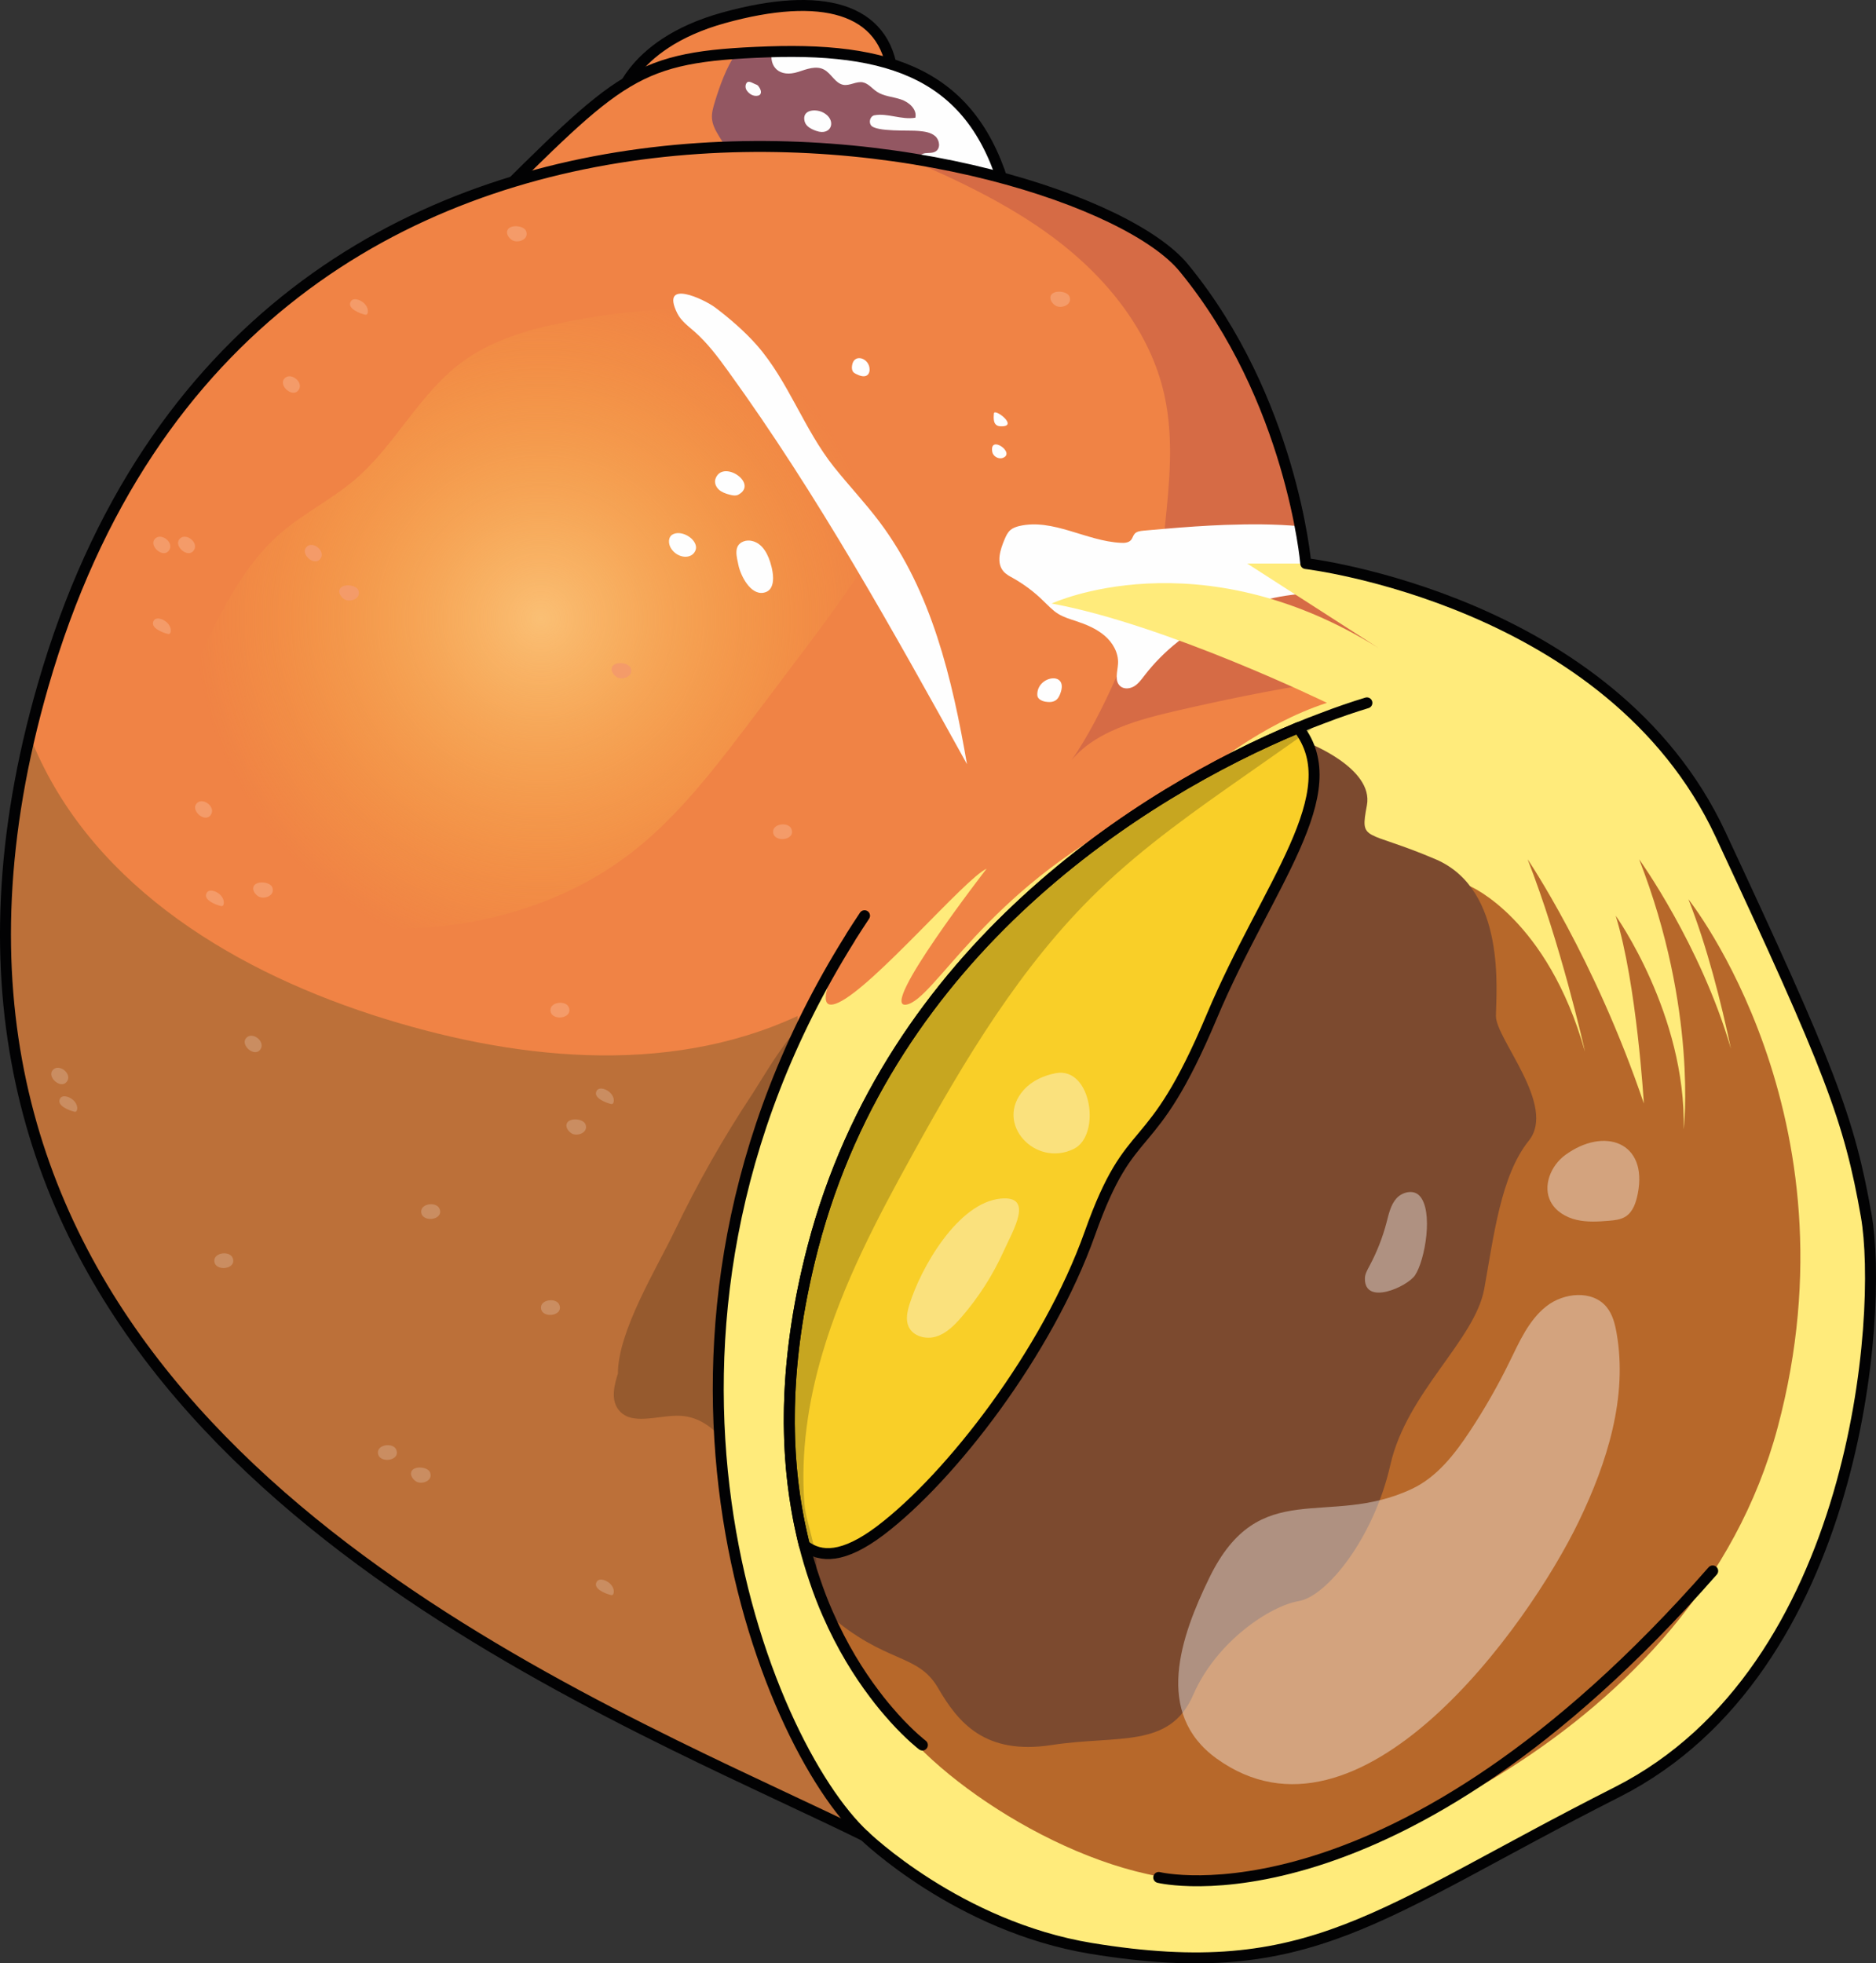
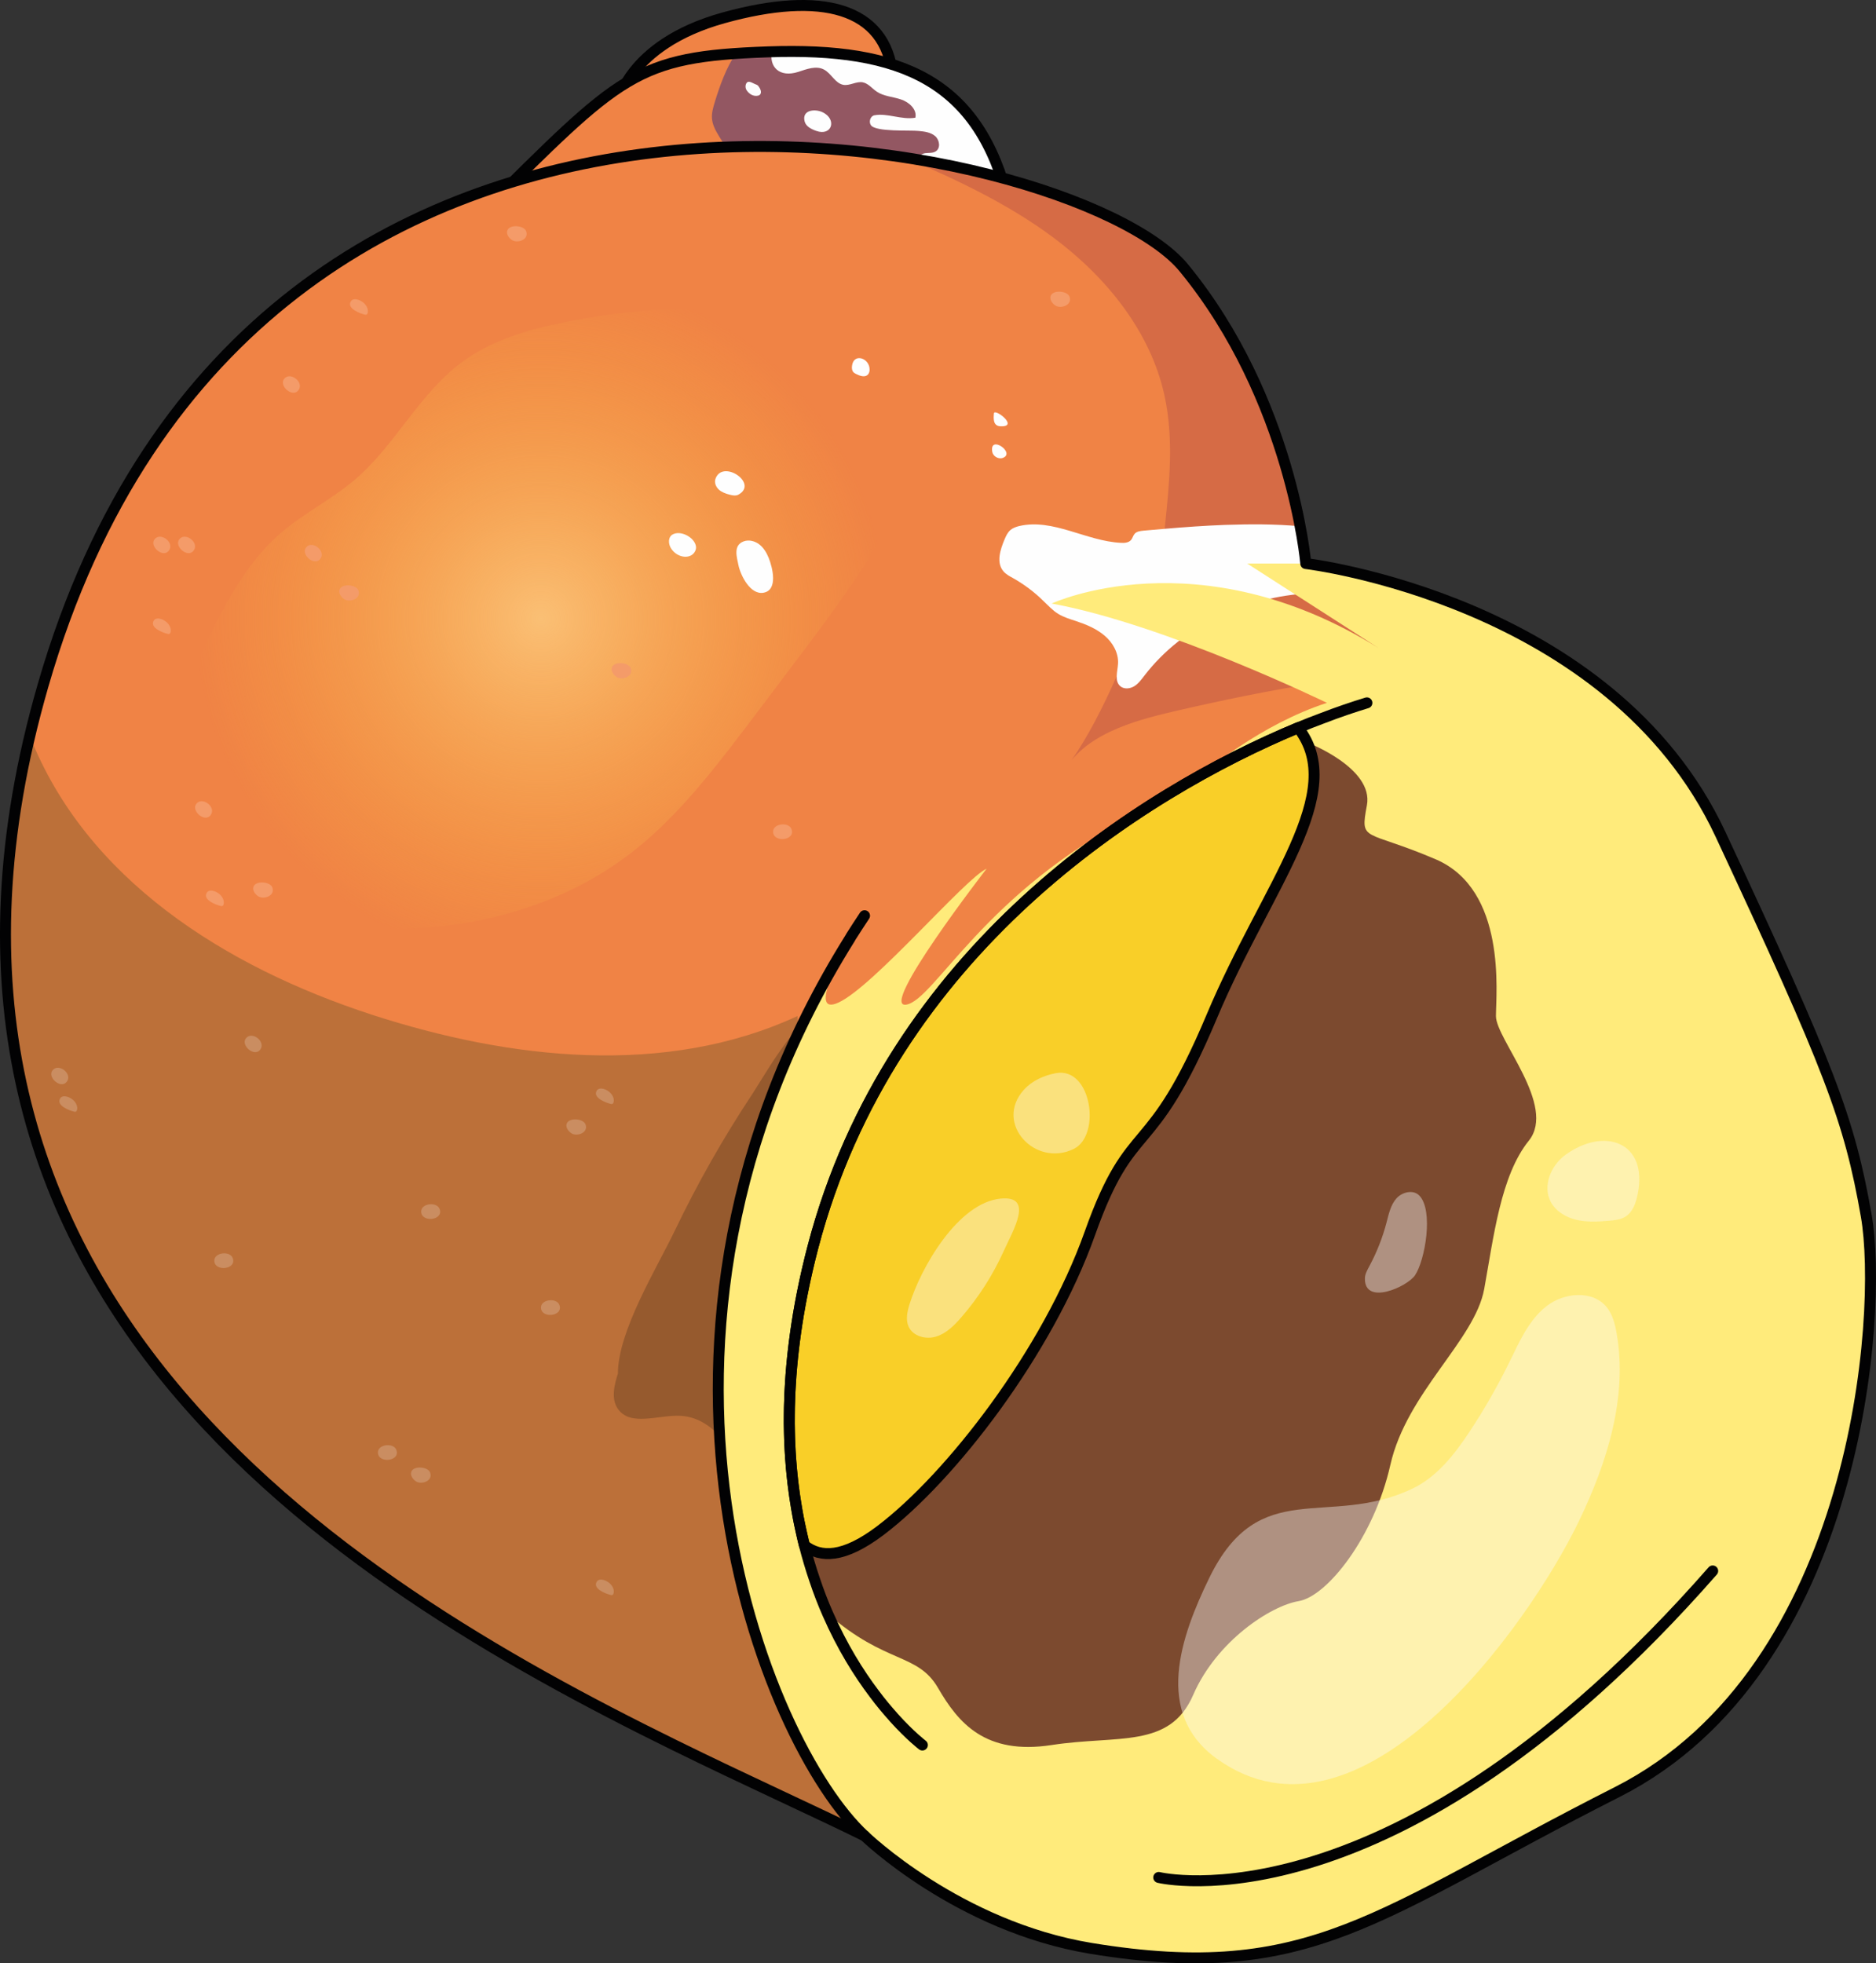
<svg xmlns="http://www.w3.org/2000/svg" version="1.1" id="Camada_1" x="0px" y="0px" width="171.258px" height="179.237px" viewBox="0 0 171.258 179.237" enable-background="new 0 0 171.258 179.237" xml:space="preserve">
  <rect x="0" y="0" width="171.258" height="179.237" fill="#333333" stroke="none" />
  <g>
    <path fill="#F08345" d="M56.314,9.663c0,0,0.857-5.571,9.75-8.036s14.786-0.964,15.429,5.25   C82.136,13.092,56.314,9.663,56.314,9.663z" />
    <path fill="none" stroke="#020203" stroke-linecap="round" stroke-linejoin="round" stroke-miterlimit="10" d="M56.314,9.663   c0,0,0.857-5.571,9.75-8.036s14.786-0.964,15.429,5.25C82.136,13.092,56.314,9.663,56.314,9.663z" />
    <path fill="#935762" d="M43.883,19.516c0.85-0.84,1.65-1.63,2.4-2.38c9.67-9.59,12.04-11.65,20.89-12.25   c0.91-0.07,1.89-0.11,2.959-0.15c0.12,0,0.23-0.01,0.341-0.01c11.739-0.35,18.659,2.65,21.439,13.09c0.07,0.24,0.13,0.49,0.19,0.74   C94.783,29.696,43.883,19.516,43.883,19.516z" />
    <path fill="#FEFEFE" d="M91.913,17.816c-2.05,1.32-4.79,1.62-6.84,0.34c0.02-0.58,0.729-0.85,1.28-1.03   c0.56-0.18,1.21-0.7,0.939-1.23c-0.13-0.27-0.45-0.38-0.729-0.46c-0.92-0.28-1.84-0.56-2.761-0.83c-0.05-0.34,0.33-0.57,0.66-0.62   c0.34-0.04,0.7,0.01,0.98-0.18c0.439-0.3,0.33-1.03-0.07-1.38c-0.41-0.35-0.97-0.42-1.5-0.47c-0.79-0.09-3.939,0.11-4.37-0.53   c-0.21-0.31-0.05-0.83,0.32-0.9c1.17-0.23,2.5,0.44,3.74,0.22c0.17-0.76-0.58-1.43-1.32-1.67c-0.74-0.25-1.58-0.28-2.22-0.72   c-0.42-0.29-0.761-0.74-1.261-0.84c-0.59-0.11-1.18,0.33-1.77,0.23c-0.76-0.14-1.1-1.05-1.78-1.4c-0.71-0.37-1.56-0.04-2.319,0.21   c-1.78,0.58-2.7-0.51-2.42-1.83C82.213,4.376,89.133,7.376,91.913,17.816z" />
    <path fill="#F08345" d="M66.453,13.946c0.52,1.55-0.32,3.31-1.63,4.3c-1.3,0.99-2.96,1.36-4.58,1.59   c-2.55,0.37-5.15,0.46-7.72,0.26c-1.66-0.12-3.38-0.39-4.74-1.35c-0.61-0.43-1.11-0.98-1.5-1.61c9.67-9.59,12.04-11.65,20.89-12.25   c-0.88,1.3-1.46,2.93-1.92,4.43c-0.14,0.48-0.29,0.96-0.26,1.46C65.063,11.946,66.073,12.836,66.453,13.946z" />
    <path fill="none" stroke="#020203" stroke-linecap="round" stroke-linejoin="round" stroke-miterlimit="10" d="M43.886,19.52   C56.743,6.77,57.922,5.163,70.136,4.734S89.422,7.413,92.1,18.556S43.886,19.52,43.886,19.52z" />
    <path fill="#F08345" d="M147.633,163.596c-22,11.14-27.92,17.57-48,14.28c-0.979-0.16-1.93-0.36-2.85-0.6   c-10.65-2.67-17.86-9.68-17.86-9.68c-4.77-2.35-10.79-5.05-17.37-8.29c-29.82-14.66-71.1-40.17-58.83-92.11   c0.35-1.51,0.75-3.05,1.2-4.6c13.12-45.5,52.04-52.3,78.68-48.22h0.01c12.51,1.92,22.3,6.24,25.45,10.07   c9.859,12,11.14,27,11.14,27s14.3,1.69,26.09,10.53c4.66,3.49,8.94,8.11,11.771,14.19c10,21.43,11.76,26,13.31,34.85   C171.923,119.876,169.633,152.446,147.633,163.596z" />
    <radialGradient id="SVGID_1_" cx="49.384" cy="56.467" r="31.572" gradientUnits="userSpaceOnUse">
      <stop offset="0" style="stop-color:#FFD989" />
      <stop offset="0.402" style="stop-color:#FDCC66;stop-opacity:0.598" />
      <stop offset="0.776" style="stop-color:#FCC249;stop-opacity:0.224" />
      <stop offset="1" style="stop-color:#FCBF3E;stop-opacity:0" />
    </radialGradient>
    <path opacity="0.7" fill="url(#SVGID_1_)" d="M51.666,29.387c-3.37,0.672-6.773,1.646-9.531,3.696   c-3.862,2.87-6.033,7.516-9.681,10.653c-2.159,1.857-4.772,3.129-6.915,5.004c-2.029,1.775-3.574,4.038-4.898,6.386   c-2.828,5.019-4.741,10.561-5.53,16.268c-0.449,3.252-0.355,7.016,2.077,9.221c1.105,1.002,2.55,1.531,3.973,1.98   c12.228,3.856,26.553,3.032,36.642-4.881c3.476-2.727,6.321-6.165,9.021-9.663c0.923-1.195,1.832-2.401,2.741-3.606   c0.993-1.316,1.985-2.633,2.978-3.949c2.494-3.308,4.993-6.622,7.168-10.149c2.118-3.434,3.961-7.2,4.143-11.23   c0.127-2.819-0.703-5.851-2.568-8.015c-1.925-2.233-4.649-1.989-7.417-2.372C66.5,27.713,58.96,27.932,51.666,29.387z" />
    <path fill="#D66B45" d="M145.293,61.976c-2.91-0.48-5.859-0.73-8.79-0.81c-9.399-0.23-18.74,1.38-27.91,3.45   c-3.609,0.82-8.319,1.8-10.77,4.78c1.42-2.03,2.85-4.78,4.12-7.67c2.29-5.22,4.069-10.87,4.38-13.45c0-0.04,0.01-0.08,0.01-0.11   c0.42-4.01,0.84-8.11-0.03-12.06c-1.279-5.86-5.319-10.82-10.13-14.41c-4.13-3.08-8.819-5.28-13.56-7.32   c12.51,1.92,22.3,6.24,25.45,10.07c6.979,8.49,9.66,18.48,10.63,23.6c0.399,2.12,0.51,3.4,0.51,3.4s2.93,0.34,7.23,1.55   C131.633,54.446,138.843,57.136,145.293,61.976z" />
    <path fill="#BC7039" d="M96.783,177.276c-10.65-2.67-17.86-9.68-17.86-9.68c-4.77-2.35-10.79-5.05-17.37-8.29   c-29.82-14.66-71.1-40.17-58.83-92.11c5.12,13.02,17.74,21.05,31.26,25.45c12.61,4.09,26.8,5.68,38.819,0.11   c0.33,12.63,4.511,25.13,11.841,35.42c1.75,2.46,3.689,4.82,4.979,7.55c1.55,3.28,2.101,6.93,2.63,10.51   c1.36,9.2,2.71,18.39,4.07,27.59C96.493,174.956,96.653,176.116,96.783,177.276z" />
    <path opacity="0.2" fill="#020203" d="M56.408,125.397c-0.339,1.059-0.638,2.298-0.007,3.213c1.148,1.662,3.71,0.535,5.727,0.641   c2.834,0.149,4.687,2.937,6.069,5.415c0.985-2.482,1.547-5.132,1.654-7.8c0.095-2.354-0.161-4.711-0.055-7.065   c0.15-3.364,1.033-6.648,1.911-9.899c0.739-2.739,1.478-5.478,2.218-8.216c0.488-1.807,2.381-5.695,2.021-7.491   c-1.042-5.212-6.023,3.802-7.251,5.655c-2.648,3.994-5.019,8.171-7.09,12.492C59.953,115.786,56.408,121.516,56.408,125.397z" />
    <path fill="#FEFEFE" d="M126.433,52.996c-0.11,0.09-0.24,0.17-0.381,0.25c-1.88,1.07-4.399,0.8-6.479,0.91   c-5.79,0.31-11.57,2.92-15.1,7.52c-0.28,0.36-0.551,0.74-0.931,0.97c-0.39,0.24-0.93,0.29-1.27,0c-0.271-0.23-0.34-0.56-0.33-0.92   c0.01-0.37,0.1-0.77,0.12-1.14c0.06-0.98-0.48-1.93-1.23-2.56c-0.75-0.64-1.68-1.02-2.609-1.33c-0.551-0.18-1.12-0.35-1.61-0.65   c-0.53-0.32-0.94-0.79-1.39-1.21c-0.82-0.81-1.75-1.5-2.761-2.07c-0.31-0.17-0.63-0.34-0.859-0.61c-0.67-0.78-0.301-1.96,0.1-2.91   c0.13-0.31,0.28-0.64,0.54-0.86c0.22-0.19,0.51-0.29,0.79-0.36c3.09-0.73,6.13,1.38,9.3,1.53c0.33,0.02,0.7-0.01,0.92-0.26   c0.141-0.17,0.181-0.4,0.33-0.57c0.19-0.21,0.5-0.25,0.79-0.28c0.65-0.06,1.3-0.11,1.95-0.17c1.85-0.16,3.7-0.29,5.57-0.36   c2.189-0.07,4.51-0.09,6.8,0.13c0.399,2.12,0.51,3.4,0.51,3.4S122.133,51.786,126.433,52.996z" />
    <path fill="#FFEB7B" d="M147.633,163.596c-22,11.14-27.92,17.57-48,14.28c-12.189-2-20.71-10.28-20.71-10.28   c-9.12-8.42-24.149-45.45-1.33-81.93c-0.609,1.1-3.96,7.22-1.029,5.85c3.22-1.5,11.569-11.35,13.5-12.21c0,0-9.92,12.8-7.34,12.41   c2.569-0.39,7.199-10.37,20.88-17.28l12.39-5.63l-6.29,1.91c0.31-0.27,5.41-4.61,11.43-6.55c0,0-14.68-7.15-25.13-9.07   c0,0,13.351-6.22,29.851,4.07l-12-7.72h5.35c0,0,27.86,3.29,37.86,24.72s11.76,26,13.31,34.85   C171.923,119.876,169.633,152.446,147.633,163.596z" />
    <path fill="none" stroke="#020203" stroke-linecap="round" stroke-linejoin="round" stroke-miterlimit="10" d="M147.633,163.596   c-22,11.14-27.92,17.57-48,14.28c-12.189-2-20.71-10.28-20.71-10.28c-4.77-2.35-10.79-5.05-17.37-8.29   c-30.69-15.09-73.51-41.66-57.63-96.71c19.28-66.86,94.28-50.15,104.14-38.15c9.859,12,11.14,27,11.14,27s27.86,3.29,37.86,24.72   s11.76,26,13.31,34.85C171.923,119.876,169.633,152.446,147.633,163.596z" />
    <path fill="none" stroke="#020203" stroke-linecap="round" stroke-linejoin="round" stroke-miterlimit="10" d="M78.923,83.596   c-0.42,0.64-0.84,1.27-1.24,1.91c-0.02,0.03-0.03,0.06-0.05,0.09c-0.01,0.02-0.02,0.04-0.04,0.07   c-22.82,36.48-7.79,73.51,1.33,81.93" />
-     <path fill="#B7682A" d="M162.283,130.306c-7.61,28.48-40.5,40.71-51.22,41.36c-10.71,0.64-24.88-8.32-29.49-14.89   c-0.01-0.01-0.021-0.03-0.03-0.04c-0.51-0.72-1.1-1.43-1.74-2.12c-1.399-1.85-2.92-4.27-4.239-7.29   c-0.811-1.85-1.54-3.94-2.13-6.25c-0.07-0.28-0.141-0.56-0.2-0.85c-0.181-0.78-0.351-1.59-0.49-2.42l61.46-56.9   c0,0,7.06,2.96,10.49,15.11c-0.141-0.64-2.24-9.92-5.24-17.57c0,0,6.11,9,10.61,22.29c0,0-0.641-10.93-2.57-17.14   c0,0,6.43,9,6.21,19.5c0,0,1.29-10.93-4.07-24.65c0,0,5.601,7.77,8.38,17.29c-0.89-4.21-2.17-9.32-3.88-13.64   C154.133,82.096,169.883,101.826,162.283,130.306z" />
    <path fill="#7C4A2F" d="M139.563,104.136c-2.57,3.18-3.21,8.81-4.07,13.53c-0.86,4.71-7.07,9.43-8.57,16.07   c-1.5,6.64-5.79,12-8.359,12.43c-2.57,0.43-7.5,3.64-9.641,8.57c-2.14,4.93-6.859,3.64-12.92,4.57c-6.05,0.93-8.51-2-10.37-5.21   c-1.87-3.22-4.779-2.15-10.06-6.77h-0.01c-0.811-1.85-1.54-3.94-2.13-6.25c-0.07-0.28-0.141-0.56-0.2-0.85l2.34-4.99l22.84-48.43   l20.91-19.03c0,0,6.1,2.32,5.46,5.74c-0.64,3.43-0.22,2.15,6.28,4.93c6.5,2.79,5.5,12.22,5.5,14.32   C136.563,94.856,142.133,100.946,139.563,104.136z" />
    <path fill="#F9CF28" d="M110.633,92.766c-5.71,13.59-7.279,8.97-11.14,19.83c-3.86,10.85-12.71,22.28-19.14,27.14   c-3.341,2.52-5.45,2.5-6.92,1.34c-1.761-6.92-2.171-15.92,0.77-27.2c7.1-27.16,30.12-41.54,44.3-47.44   C123.143,72.376,115.673,80.786,110.633,92.766z" />
-     <path opacity="0.2" fill="#020203" d="M120.643,65.596c-0.4,0.52-0.95,0.98-1.48,1.35c-1.729,1.22-3.46,2.43-5.189,3.64   c-4.761,3.33-9.53,6.67-13.7,10.71c-7.101,6.86-12.221,15.48-16.99,24.13c-3.22,5.83-6.35,11.78-8.22,18.17   c-1.301,4.41-1.98,9.06-1.63,13.66c0.149,1.97,1.609,5.09,0.93,6.95c-0.34-0.99-0.65-2.04-0.93-3.13   c-0.07-0.28-0.141-0.56-0.2-0.85c-0.181-0.78-0.351-1.59-0.49-2.42c-1.12-6.41-1.04-14.34,1.46-23.93   c7.1-27.16,30.12-41.54,44.3-47.44C119.243,66.136,119.953,65.846,120.643,65.596z" />
    <path fill="none" stroke="#020203" stroke-linecap="round" stroke-linejoin="round" stroke-miterlimit="10" d="M110.633,92.766   c-5.71,13.59-7.279,8.97-11.14,19.83c-3.86,10.85-12.71,22.28-19.14,27.14c-3.341,2.52-5.45,2.5-6.92,1.34   c-1.761-6.92-2.171-15.92,0.77-27.2c7.1-27.16,30.12-41.54,44.3-47.44C123.143,72.376,115.673,80.786,110.633,92.766z" />
    <path fill="none" stroke="#020203" stroke-linecap="round" stroke-linejoin="round" stroke-miterlimit="10" d="M105.779,171.395   c0,0,21.429,5.257,50.571-27.983" />
    <path fill="none" stroke="#020203" stroke-linecap="round" stroke-linejoin="round" stroke-miterlimit="10" d="M124.783,64.166   c-1.22,0.37-2.61,0.84-4.14,1.43c-0.69,0.25-1.4,0.54-2.14,0.84c-14.18,5.9-37.2,20.28-44.3,47.44c-2.5,9.59-2.58,17.52-1.46,23.93   c0.14,0.83,0.31,1.64,0.49,2.42c0.06,0.29,0.13,0.57,0.2,0.85c0.28,1.09,0.59,2.14,0.93,3.13c0.37,1.11,0.77,2.15,1.2,3.12   c1.32,3.02,2.84,5.44,4.24,7.29c0.61,0.82,1.2,1.52,1.74,2.12c0.01,0.01,0.02,0.03,0.03,0.04c1.54,1.71,2.63,2.53,2.63,2.53" />
-     <path fill="#FEFEFE" d="M61.823,28.594c0.343,0.695,0.998,1.171,1.58,1.683c1.181,1.038,2.129,2.309,3.051,3.583   c8.217,11.351,15.029,23.643,21.82,35.901c-1.349-7.788-3.223-15.768-7.965-22.092c-1.308-1.744-2.812-3.33-4.172-5.034   c-2.753-3.448-4.16-7.83-7.04-11.116c-1.079-1.231-2.504-2.464-3.802-3.441C64.296,27.326,60.243,25.389,61.823,28.594z" />
    <path fill="#FEFEFE" d="M67.409,51.587c0.19,0.927,1.076,2.726,2.275,2.527c1.382-0.23,0.826-2.342,0.492-3.173   c-0.19-0.472-0.456-0.928-0.858-1.239c-0.402-0.312-0.957-0.457-1.433-0.278C66.924,49.784,67.254,50.835,67.409,51.587z" />
    <path fill="#FEFEFE" d="M65.311,43.722c-0.118,0.345,0.048,0.739,0.32,0.982c0.272,0.243,0.63,0.364,0.983,0.457   c0.265,0.07,0.562,0.125,0.802-0.008C69.279,44.122,65.942,41.88,65.311,43.722z" />
    <path fill="#FEFEFE" d="M63.533,49.876c-0.128-0.833-1.436-1.518-2.166-1.062c-0.367,0.229-0.361,0.785-0.155,1.165   c0.184,0.34,0.492,0.61,0.853,0.75c0.32,0.124,0.692,0.141,0.998-0.013C63.369,50.56,63.586,50.215,63.533,49.876z" />
    <path fill="#FEFEFE" d="M79.384,33.772c0.037-1.084-1.479-1.598-1.608-0.346c-0.02,0.19-0.003,0.4,0.123,0.543   c0.071,0.08,0.169,0.13,0.264,0.179c0.335,0.17,0.78,0.327,1.05,0.066C79.33,34.101,79.379,33.934,79.384,33.772z" />
    <path fill="#FEFEFE" d="M91.316,38.914c1.782,0.089-0.533-1.69-0.582-1.173C90.691,38.204,90.648,38.881,91.316,38.914z" />
    <path fill="#FEFEFE" d="M91.551,41.8c1.188-0.444-1.231-2.158-0.972-0.564C90.648,41.658,91.15,41.95,91.551,41.8z" />
-     <path fill="#FEFEFE" d="M96.787,63.333c0.824-2.124-2.185-1.653-2.091,0.139c0.018,0.335,0.396,0.523,0.726,0.584   c0.347,0.064,0.738,0.057,1.011-0.166C96.605,63.749,96.706,63.541,96.787,63.333z" />
    <path fill="#F49B69" d="M17.907,73.401c-0.46,0.637,0.788,1.723,1.323,1.013C19.784,73.679,18.443,72.66,17.907,73.401z" />
    <path fill="#F49B69" d="M25.924,34.61c-0.46,0.637,0.788,1.723,1.323,1.013C27.8,34.888,26.459,33.869,25.924,34.61z" />
    <path fill="#F49B69" d="M27.922,50.004c-0.46,0.637,0.788,1.723,1.323,1.013C29.798,50.282,28.457,49.263,27.922,50.004z" />
    <path fill="#F49B69" d="M14.095,49.253c-0.46,0.637,0.788,1.723,1.323,1.013C15.972,49.531,14.631,48.512,14.095,49.253z" />
    <path fill="#F49B69" d="M16.353,49.253c-0.46,0.637,0.788,1.723,1.323,1.013C18.23,49.531,16.889,48.512,16.353,49.253z" />
    <path fill="#CA8D61" d="M22.435,94.809c-0.46,0.637,0.788,1.723,1.323,1.013C24.311,95.087,22.97,94.068,22.435,94.809z" />
    <path fill="#CA8D61" d="M4.779,97.734c-0.46,0.637,0.788,1.723,1.323,1.013C6.655,98.013,5.314,96.994,4.779,97.734z" />
    <path fill="#F49B69" d="M23.172,80.881c-0.186,0.333,0.088,0.748,0.411,0.951c0.495,0.312,1.57-0.046,1.275-0.822   C24.664,80.498,23.454,80.376,23.172,80.881z" />
    <path fill="#F49B69" d="M55.89,60.862c-0.186,0.333,0.088,0.748,0.411,0.951c0.495,0.312,1.57-0.046,1.275-0.822   C57.382,60.479,56.172,60.357,55.89,60.862z" />
    <path fill="#F49B69" d="M95.945,26.949c-0.186,0.333,0.088,0.748,0.411,0.951c0.495,0.312,1.57-0.046,1.275-0.822   C97.437,26.567,96.227,26.445,95.945,26.949z" />
    <path fill="#F49B69" d="M46.343,20.974c-0.186,0.333,0.088,0.748,0.411,0.951c0.495,0.312,1.57-0.046,1.275-0.822   C47.835,20.591,46.625,20.469,46.343,20.974z" />
    <path fill="#F49B69" d="M31.029,53.759c-0.186,0.333,0.088,0.748,0.411,0.951c0.495,0.312,1.57-0.046,1.275-0.822   C32.521,53.376,31.311,53.254,31.029,53.759z" />
    <path fill="#CA8D61" d="M51.764,102.514c-0.186,0.333,0.088,0.748,0.411,0.951c0.495,0.312,1.57-0.046,1.275-0.822   C53.256,102.131,52.046,102.01,51.764,102.514z" />
    <path fill="#CA8D61" d="M37.577,134.295c-0.186,0.333,0.088,0.748,0.411,0.951c0.495,0.312,1.57-0.046,1.275-0.822   C39.069,133.912,37.859,133.79,37.577,134.295z" />
    <path fill="#F49B69" d="M20.145,82.707c0.044,0.011,0.091,0.021,0.135,0.009c0.087-0.024,0.129-0.124,0.142-0.214   c0.076-0.519-0.376-0.991-0.876-1.151c-0.229-0.073-0.526-0.077-0.657,0.124C18.444,82.156,19.771,82.618,20.145,82.707z" />
    <path fill="#F49B69" d="M33.297,28.721c0.044,0.011,0.091,0.021,0.135,0.009c0.087-0.024,0.129-0.124,0.142-0.214   c0.076-0.519-0.376-0.991-0.876-1.151c-0.229-0.073-0.526-0.077-0.657,0.124C31.595,28.169,32.923,28.631,33.297,28.721z" />
    <path fill="#F49B69" d="M15.304,57.867c0.044,0.011,0.091,0.021,0.135,0.009c0.087-0.024,0.129-0.124,0.142-0.214   c0.076-0.519-0.376-0.991-0.876-1.151c-0.229-0.073-0.526-0.077-0.657,0.124C13.602,57.316,14.93,57.778,15.304,57.867z" />
    <path fill="#CA8D61" d="M55.747,100.777c0.044,0.011,0.091,0.021,0.135,0.009c0.087-0.024,0.129-0.124,0.142-0.214   c0.076-0.519-0.376-0.991-0.876-1.151c-0.229-0.073-0.526-0.077-0.657,0.124C54.045,100.225,55.373,100.687,55.747,100.777z" />
    <path fill="#CA8D61" d="M55.747,145.606c0.044,0.011,0.091,0.021,0.135,0.009c0.087-0.024,0.129-0.124,0.142-0.214   c0.076-0.519-0.376-0.991-0.876-1.151c-0.229-0.073-0.526-0.077-0.657,0.124C54.045,145.055,55.373,145.517,55.747,145.606z" />
    <path fill="#CA8D61" d="M6.764,101.484c0.044,0.011,0.091,0.021,0.135,0.009c0.087-0.024,0.129-0.124,0.142-0.214   c0.076-0.519-0.376-0.991-0.876-1.151c-0.229-0.073-0.526-0.077-0.657,0.124C5.063,100.933,6.39,101.395,6.764,101.484z" />
-     <path fill="#F49B69" d="M50.25,92.235c0.041,1.021,2.105,0.779,1.672-0.281C51.654,91.297,50.219,91.457,50.25,92.235z" />
    <path fill="#F49B69" d="M70.575,75.95c0.041,1.021,2.105,0.779,1.672-0.281C71.979,75.012,70.543,75.172,70.575,75.95z" />
    <path fill="#CA8D61" d="M38.449,110.627c0.041,1.021,2.105,0.779,1.672-0.281C39.853,109.689,38.417,109.849,38.449,110.627z" />
    <path fill="#CA8D61" d="M49.384,119.391c0.041,1.021,2.105,0.779,1.672-0.281C50.788,118.453,49.353,118.613,49.384,119.391z" />
    <path fill="#CA8D61" d="M19.564,115.111c0.041,1.021,2.105,0.779,1.672-0.281C20.968,114.173,19.533,114.333,19.564,115.111z" />
    <path fill="#CA8D61" d="M34.5,132.622c0.041,1.021,2.105,0.779,1.672-0.281C35.903,131.684,34.468,131.844,34.5,132.622z" />
    <path fill="#FEFEFE" d="M74.508,11.948c1.45,0.514,1.912-1.057,0.596-1.696c-0.702-0.341-1.923-0.226-1.65,0.835   C73.573,11.545,74.062,11.79,74.508,11.948z" />
    <path fill="#FEFEFE" d="M68.686,7.563c-0.148-0.069-0.303-0.126-0.412-0.084c-0.18,0.071-0.264,0.371-0.184,0.611   c0.039,0.117,0.105,0.21,0.175,0.289c0.267,0.303,0.621,0.433,0.953,0.349c0.047-0.012,0.094-0.028,0.134-0.064   c0.258-0.225,0.017-0.632-0.126-0.813c-0.07-0.089-0.163-0.123-0.253-0.155C68.896,7.668,68.793,7.613,68.686,7.563z" />
    <path opacity="0.4" fill="#FEFEFE" d="M144.135,138.874c2.581-5.357,4.478-11.351,3.437-17.206   c-0.148-0.834-0.37-1.687-0.905-2.343c-1.289-1.579-3.913-1.331-5.511-0.066c-1.598,1.265-2.451,3.22-3.346,5.051   c-1.071,2.192-2.284,4.314-3.628,6.35c-1.387,2.1-3.005,4.184-5.28,5.258c-7.693,3.632-13.924-1.268-18.505,8.124   c-2.633,5.398-5.059,12.361,0.653,16.49C124.121,169.982,139.507,148.477,144.135,138.874z" />
    <path opacity="0.4" fill="#FEFEFE" d="M149.509,108.982c0.951-4.744-3.077-6.142-6.632-3.53c-1.306,0.959-2.07,2.828-1.313,4.261   c0.462,0.874,1.391,1.425,2.354,1.649c0.962,0.225,1.966,0.165,2.95,0.084c0.533-0.044,1.089-0.101,1.539-0.391   C149.083,110.618,149.351,109.771,149.509,108.982z" />
    <path opacity="0.4" fill="#FEFEFE" d="M83.021,119.097c-0.203,0.663-0.36,1.403-0.067,2.031c0.409,0.875,1.578,1.174,2.501,0.89   c0.922-0.284,1.641-1.001,2.275-1.728c1.6-1.836,2.925-3.912,3.923-6.133c0.824-1.833,2.768-5.018-0.281-4.738   C87.424,109.782,84.029,115.809,83.021,119.097z" />
    <path opacity="0.4" fill="#FEFEFE" d="M96.383,97.972c-1.092,0.206-2.161,0.685-2.907,1.509c-2.773,3.062,1.041,7.141,4.557,5.4   C100.541,103.639,99.648,97.358,96.383,97.972z" />
    <path opacity="0.4" fill="#FEFEFE" d="M129.557,109.133c-0.557-0.561-1.572-0.31-2.091,0.286c-0.519,0.596-0.687,1.409-0.887,2.174   c-0.366,1.398-0.9,2.752-1.586,4.024c-0.184,0.341-0.385,0.695-0.392,1.083c-0.048,2.535,3.864,0.771,4.572-0.275   C130.094,115.062,130.894,110.48,129.557,109.133z" />
  </g>
</svg>